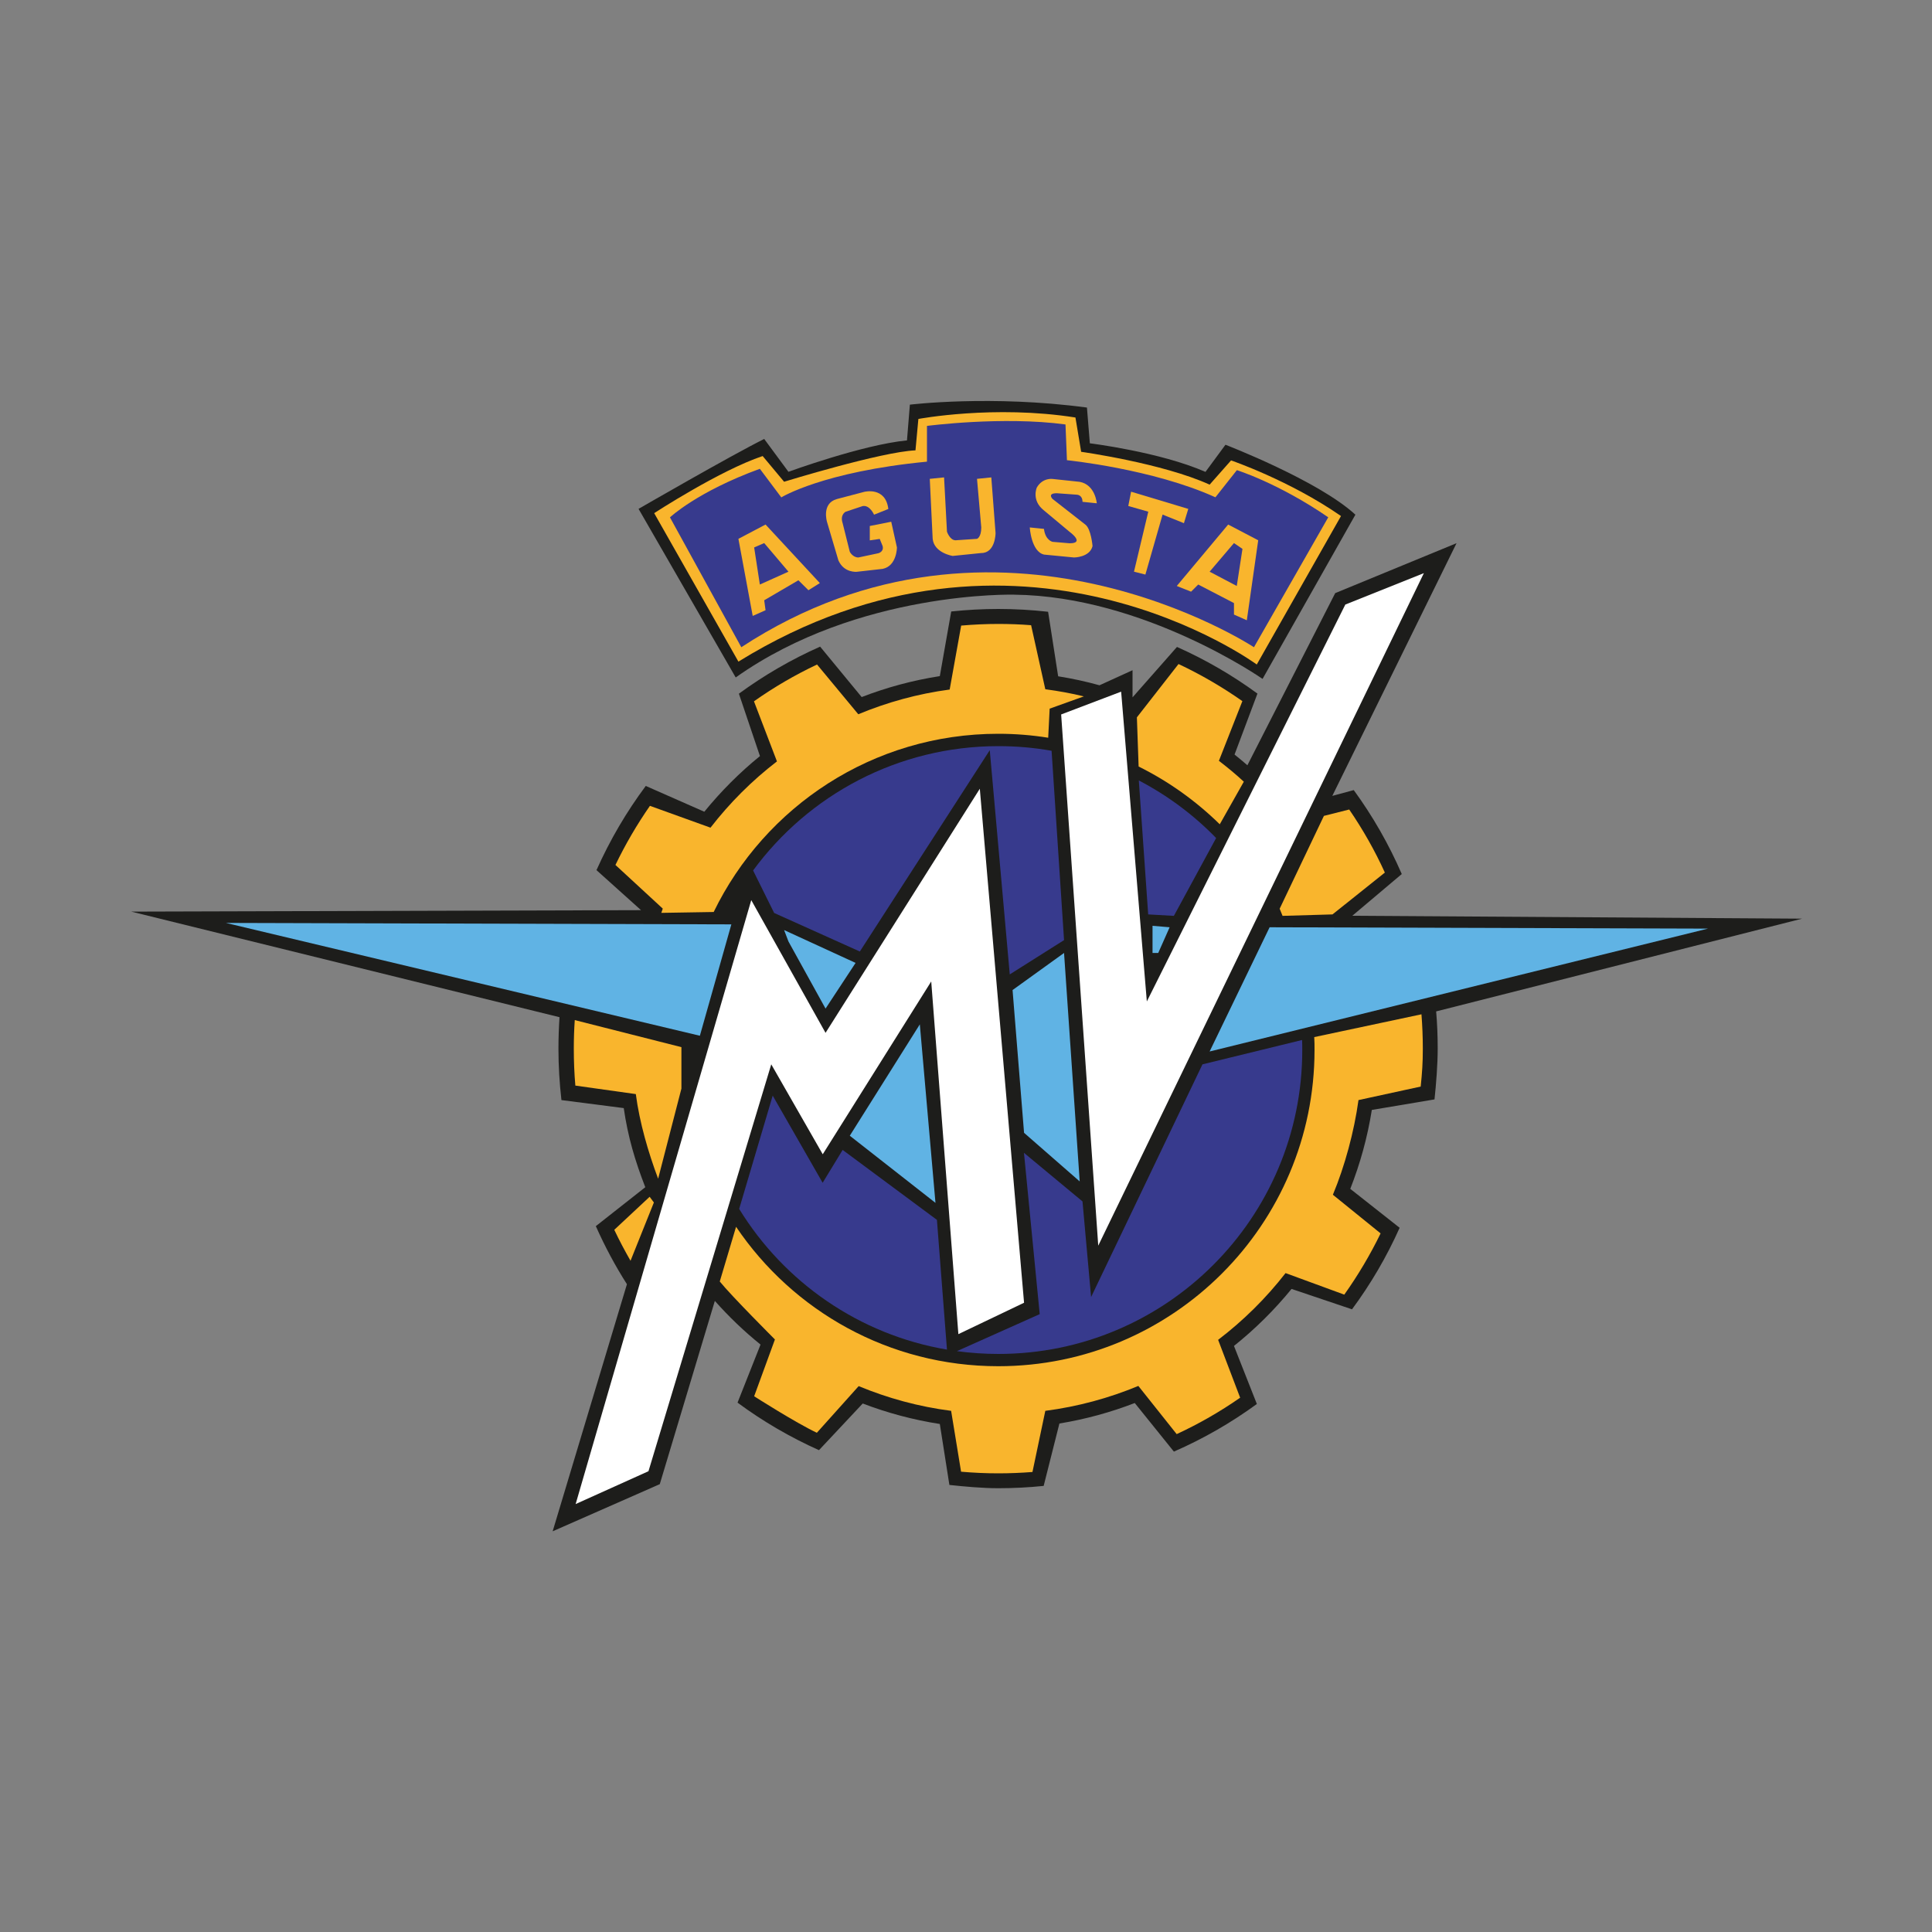
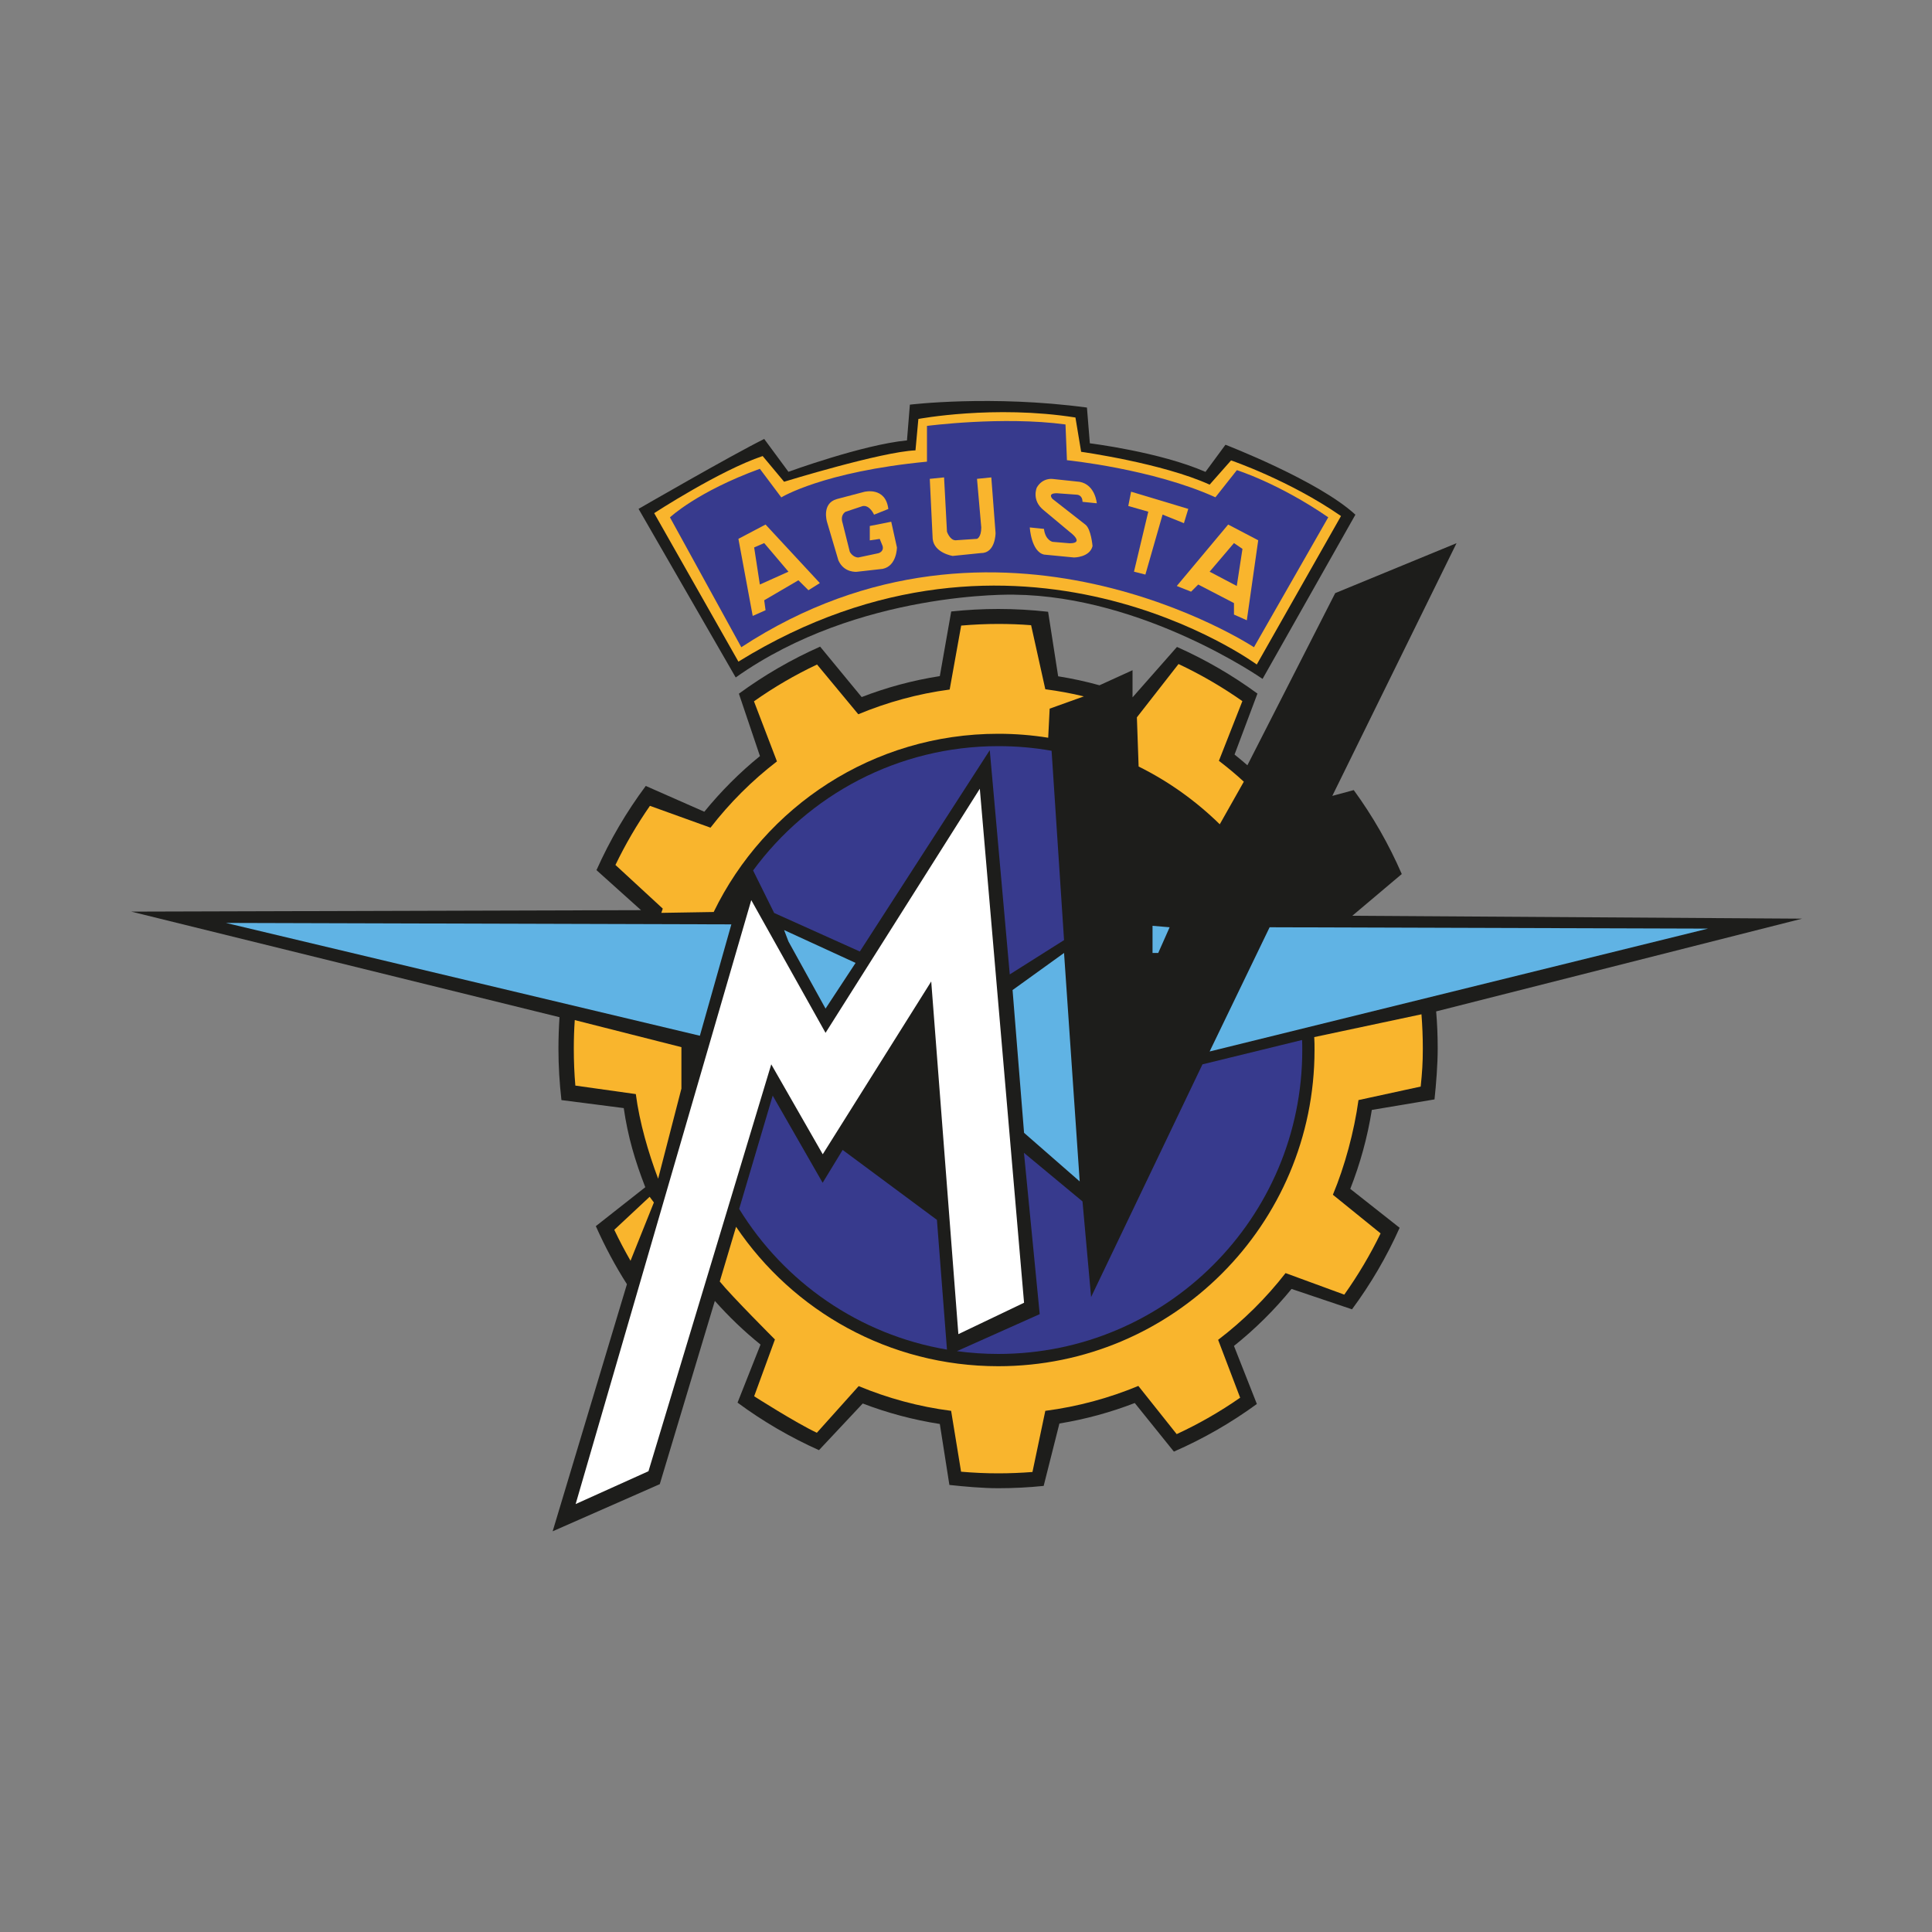
<svg xmlns="http://www.w3.org/2000/svg" id="Ebene_1" data-name="Ebene 1" viewBox="0 0 200 200">
  <rect x="0" y="0" width="200" height="200" fill="#808080" stroke="none" />
  <defs>
    <style>
      .cls-1 {
        fill: #1d1d1b;
      }

      .cls-2 {
        fill: #f9b52d;
      }

      .cls-3 {
        fill: #60b3e4;
      }

      .cls-4 {
        fill: #fff;
      }

      .cls-5 {
        fill: #373a8d;
      }
    </style>
  </defs>
  <g id="MV_Augusta" data-name="MV Augusta">
    <g>
      <path class="cls-1" d="M66.1,52.68s9.46-5.47,13.01-7.24l2.51,3.4s7.69-2.81,12.27-3.25l.3-3.7s8.42-1.03,18.33.3l.3,3.7s7.24.89,11.97,2.96l2.07-2.81s9.61,3.7,13.45,7.24l-9.61,17s-12.27-8.57-25.72-8.72c0,0-16.11-.44-28.82,8.57l-10.05-17.44Z" />
      <path class="cls-2" d="M76.44,68.49l-8.72-15.37s6.8-4.43,11.23-5.91l2.22,2.66s10.05-3.1,13.6-3.25l.3-3.25s7.83-1.48,16.26-.15l.59,3.55s8.43,1.18,13.3,3.4l2.22-2.51s6.06,2.07,11.38,5.76l-8.72,15.37s-24.68-18.18-53.66-.3Z" />
      <path class="cls-1" d="M61.76,90.05c1.38-3.09,3.09-6.01,5.09-8.69l6.06,2.67c1.72-2.11,3.65-4.05,5.76-5.76l-2.18-6.46c2.61-1.91,5.43-3.55,8.41-4.87l4.3,5.22c2.58-1,5.28-1.73,8.09-2.17l1.18-6.69c1.6-.17,3.23-.26,4.88-.26,1.74,0,3.46.1,5.15.29l1.04,6.68c1.45.23,2.88.54,4.28.93l3.42-1.56v2.81l4.6-5.22c2.96,1.32,5.75,2.94,8.33,4.83l-2.37,6.31c.45.36.89.73,1.33,1.11l9.09-17.82,12.56-5.17-12.86,26.16,2.22-.6c1.96,2.69,3.63,5.6,4.97,8.69l-5.12,4.32,46.56.3-37.88,9.6c.11,1.27.16,2.56.16,3.85,0,1.65-.16,3.65-.33,5.26l-6.49,1.09c-.45,2.84-1.21,5.57-2.23,8.17l5.11,4.03c-1.34,3-3,5.83-4.93,8.44l-6.26-2.11c-1.77,2.17-3.77,4.15-5.96,5.9l2.37,6.01c-2.66,1.94-5.54,3.6-8.59,4.93l-4.05-5.03c-2.49.96-5.1,1.68-7.8,2.12l-1.63,6.46c-1.55.16-3.12.24-4.71.24s-3.49-.17-5.05-.34l-.99-6.31c-2.77-.43-5.44-1.15-7.98-2.12l-4.53,4.83c-2.99-1.34-5.82-2.99-8.43-4.92l2.38-6.01c-1.7-1.37-3.28-2.89-4.73-4.52l-5.7,18.97-11.09,4.88,7.69-25.58c-1.22-1.91-2.29-3.92-3.22-6.01l5.12-4.03c-1.06-2.73-1.8-5.21-2.23-8.19l-6.45-.83c-.2-1.74-.31-3.52-.31-5.32,0-1.09.04-2.18.11-3.26l-44.33-10.93,52.77-.15-4.63-4.16Z" />
      <g>
        <path class="cls-5" d="M108.86,77.72c-1.79-.32-3.63-.48-5.51-.48-10.42,0-19.66,5.07-25.39,12.87l2.18,4.4,8.87,3.99,13.45-20.84,2.07,23.21,5.62-3.55-1.29-19.6Z" />
        <path class="cls-5" d="M76.52,125.15c4.65,7.57,12.41,13.02,21.51,14.56l-1.04-13.43-9.76-7.24-2.07,3.4-5.17-9.02-3.47,11.72Z" />
        <path class="cls-5" d="M99.06,139.87c1.4.19,2.83.29,4.29.29,17.38,0,31.46-14.09,31.46-31.46,0-.35,0-.69-.02-1.04l-10.31,2.52-11.53,24.09-.89-9.9-6.06-5.03,1.63,16.7-8.57,3.83Z" />
-         <path class="cls-5" d="M125.89,86.75c-2.32-2.39-5.02-4.4-8-5.96l.97,13.87,2.66.15,4.37-8.05Z" />
      </g>
      <g>
        <polygon class="cls-4" points="67.13 152.3 59.59 155.7 77.77 93.18 85.46 106.92 101.43 81.65 106.01 134.86 99.21 138.11 96.4 101.6 85.17 119.49 79.84 110.18 67.13 152.3" />
-         <polygon class="cls-4" points="113.69 128.95 109.85 73.96 116.06 71.6 118.72 103.67 139.27 62.58 147.4 59.33 113.69 128.95" />
      </g>
      <g>
        <polygon class="cls-3" points="110.15 98.65 104.82 102.49 106.01 117.27 111.77 122.3 110.15 98.65" />
        <polygon class="cls-3" points="119.31 95.84 121.08 95.99 119.9 98.65 119.31 98.65 119.31 95.84" />
-         <polygon class="cls-3" points="95.22 106.04 96.84 124.52 87.97 117.57 95.22 106.04" />
        <polygon class="cls-3" points="88.57 99.68 85.46 104.41 81.62 97.46 81.17 96.28 88.57 99.68" />
        <polygon class="cls-3" points="131.43 95.99 125.22 108.85 176.81 96.13 131.43 95.99" />
        <polygon class="cls-3" points="75.71 95.69 23.38 95.54 72.45 107.22 75.71 95.69" />
      </g>
      <g>
        <path class="cls-2" d="M76.2,127c5.88,8.71,15.84,14.43,27.14,14.43,18.08,0,32.74-14.66,32.74-32.74,0-.45,0-.89-.03-1.33l11.1-2.36c.09,1.17.14,2.35.14,3.55,0,1.5-.07,2.47-.22,3.93l-6.44,1.4c-.45,3.27-1.42,6.85-2.65,9.8l4.94,4c-1.08,2.22-2.34,4.34-3.76,6.34l-6.08-2.23c-2.02,2.6-4.37,4.92-6.98,6.91l2.28,5.99c-2.07,1.44-4.26,2.7-6.57,3.77l-3.97-4.99c-3.03,1.26-6.26,2.14-9.63,2.58l-1.33,6.33c-1.17.09-2.35.14-3.54.14-1.3,0-2.58-.06-3.85-.17l-1.03-6.3c-3.35-.43-6.56-1.31-9.57-2.56l-4.33,4.83c-2.2-1.04-6.43-3.74-6.49-3.78l2.15-5.88s-4.52-4.52-5.71-6l1.68-5.64Z" />
        <path class="cls-2" d="M126.27,85.33c-2.46-2.41-5.29-4.44-8.4-5.98l-.18-5.09,4.31-5.52c2.32,1.09,4.53,2.38,6.61,3.84l-2.43,6.18c.89.68,1.76,1.4,2.58,2.16l-2.49,4.41Z" />
        <path class="cls-2" d="M108.51,76.37c-1.68-.27-3.41-.41-5.17-.41-12.96,0-24.16,7.53-29.46,18.45l-5.42.09.15-.44-4.9-4.52c1.03-2.14,2.23-4.19,3.57-6.12l6.27,2.26c1.99-2.57,4.3-4.88,6.88-6.86l-2.38-6.22c2.05-1.45,4.24-2.73,6.53-3.81l4.27,5.15c2.98-1.24,6.15-2.12,9.46-2.56l1.19-6.62c1.27-.11,2.55-.17,3.84-.17,1.14,0,2.28.04,3.4.13l1.47,6.63c1.35.18,2.69.42,3.99.74l-3.54,1.27-.15,3Z" />
        <path class="cls-2" d="M59.56,112.38c-.11-1.26-.16-2.54-.16-3.83,0-.99.03-1.97.1-2.95l11.04,2.8v4.29l-2.41,9.33c-1.01-2.68-1.93-5.83-2.31-8.76l-6.26-.88Z" />
        <path class="cls-2" d="M65.28,130.53c-.6-1.05-1.17-2.12-1.69-3.22l3.66-3.42.44.59-2.42,6.04Z" />
-         <path class="cls-2" d="M132.47,94.07l.3.74,5.17-.15,5.42-4.33c-1.04-2.29-2.28-4.47-3.69-6.53l-2.62.66-4.58,9.61Z" />
      </g>
      <path class="cls-5" d="M69.35,53.56s2.81-2.66,9.31-5.03l2.22,2.96s4.29-2.66,15.08-3.7v-3.7s7.83-1.03,14.34-.15l.15,3.7s8.87.89,15.37,3.84l2.22-2.81s4.29,1.33,9.46,4.88l-7.69,13.45s-26.46-17.44-53.07,0l-7.39-13.45Z" />
      <g>
        <polygon class="cls-2" points="118.57 59.48 117.39 59.18 118.87 52.97 116.8 52.38 117.09 50.9 123.01 52.68 122.56 54.16 120.35 53.27 118.57 59.48" />
        <polygon class="cls-2" points="123.3 61.25 121.82 60.66 127.14 54.3 130.25 55.93 129.07 64.21 127.74 63.62 127.74 62.43 124.04 60.51 123.3 61.25" />
        <polygon class="cls-2" points="84.87 60.36 83.69 61.1 82.65 60.07 79.11 62.14 79.25 63.17 77.92 63.76 76.44 55.78 79.25 54.3 84.87 60.36" />
        <path class="cls-2" d="M96.25,49.57l1.48-.15.3,5.62s.3.89.89.89l2.22-.15s.44-.15.44-1.18l-.44-5.03,1.48-.15.44,5.76s0,2.07-1.48,2.07l-2.96.3s-1.92-.3-2.07-1.77l-.3-6.21Z" />
        <path class="cls-2" d="M90.04,55.93v-1.48l2.22-.44.59,2.66s0,1.92-1.48,2.22l-2.66.3s-1.33.15-1.92-1.18l-1.18-3.99s-.59-1.92,1.03-2.36l2.81-.74s2.22-.59,2.51,1.77l-1.48.59s-.44-1.03-1.18-.89l-1.77.59s-.59.3-.3,1.18l.74,2.96s.3.59.89.59l2.07-.44s.59-.15.44-.74l-.3-.74-1.04.15Z" />
        <path class="cls-2" d="M108.08,54.75l-1.48-.15s.15,2.51,1.48,2.81l3.1.3s1.63,0,1.92-1.18c0,0-.15-1.77-.74-2.22l-3.4-2.66s-.59-.59.44-.59l2.07.15s.59,0,.59.74l1.48.15s-.15-1.92-1.77-2.22l-2.81-.3s-1.03-.15-1.63.89c0,0-.59,1.33.74,2.37l2.66,2.22s1.63,1.18,0,1.18l-1.77-.15s-.74-.15-.89-1.33Z" />
      </g>
      <polygon class="cls-5" points="81.62 59.18 78.66 60.51 78.07 56.67 79.11 56.22 81.62 59.18" />
      <polygon class="cls-5" points="128.03 60.66 125.22 59.18 127.74 56.22 128.62 56.82 128.03 60.66" />
    </g>
  </g>
</svg>